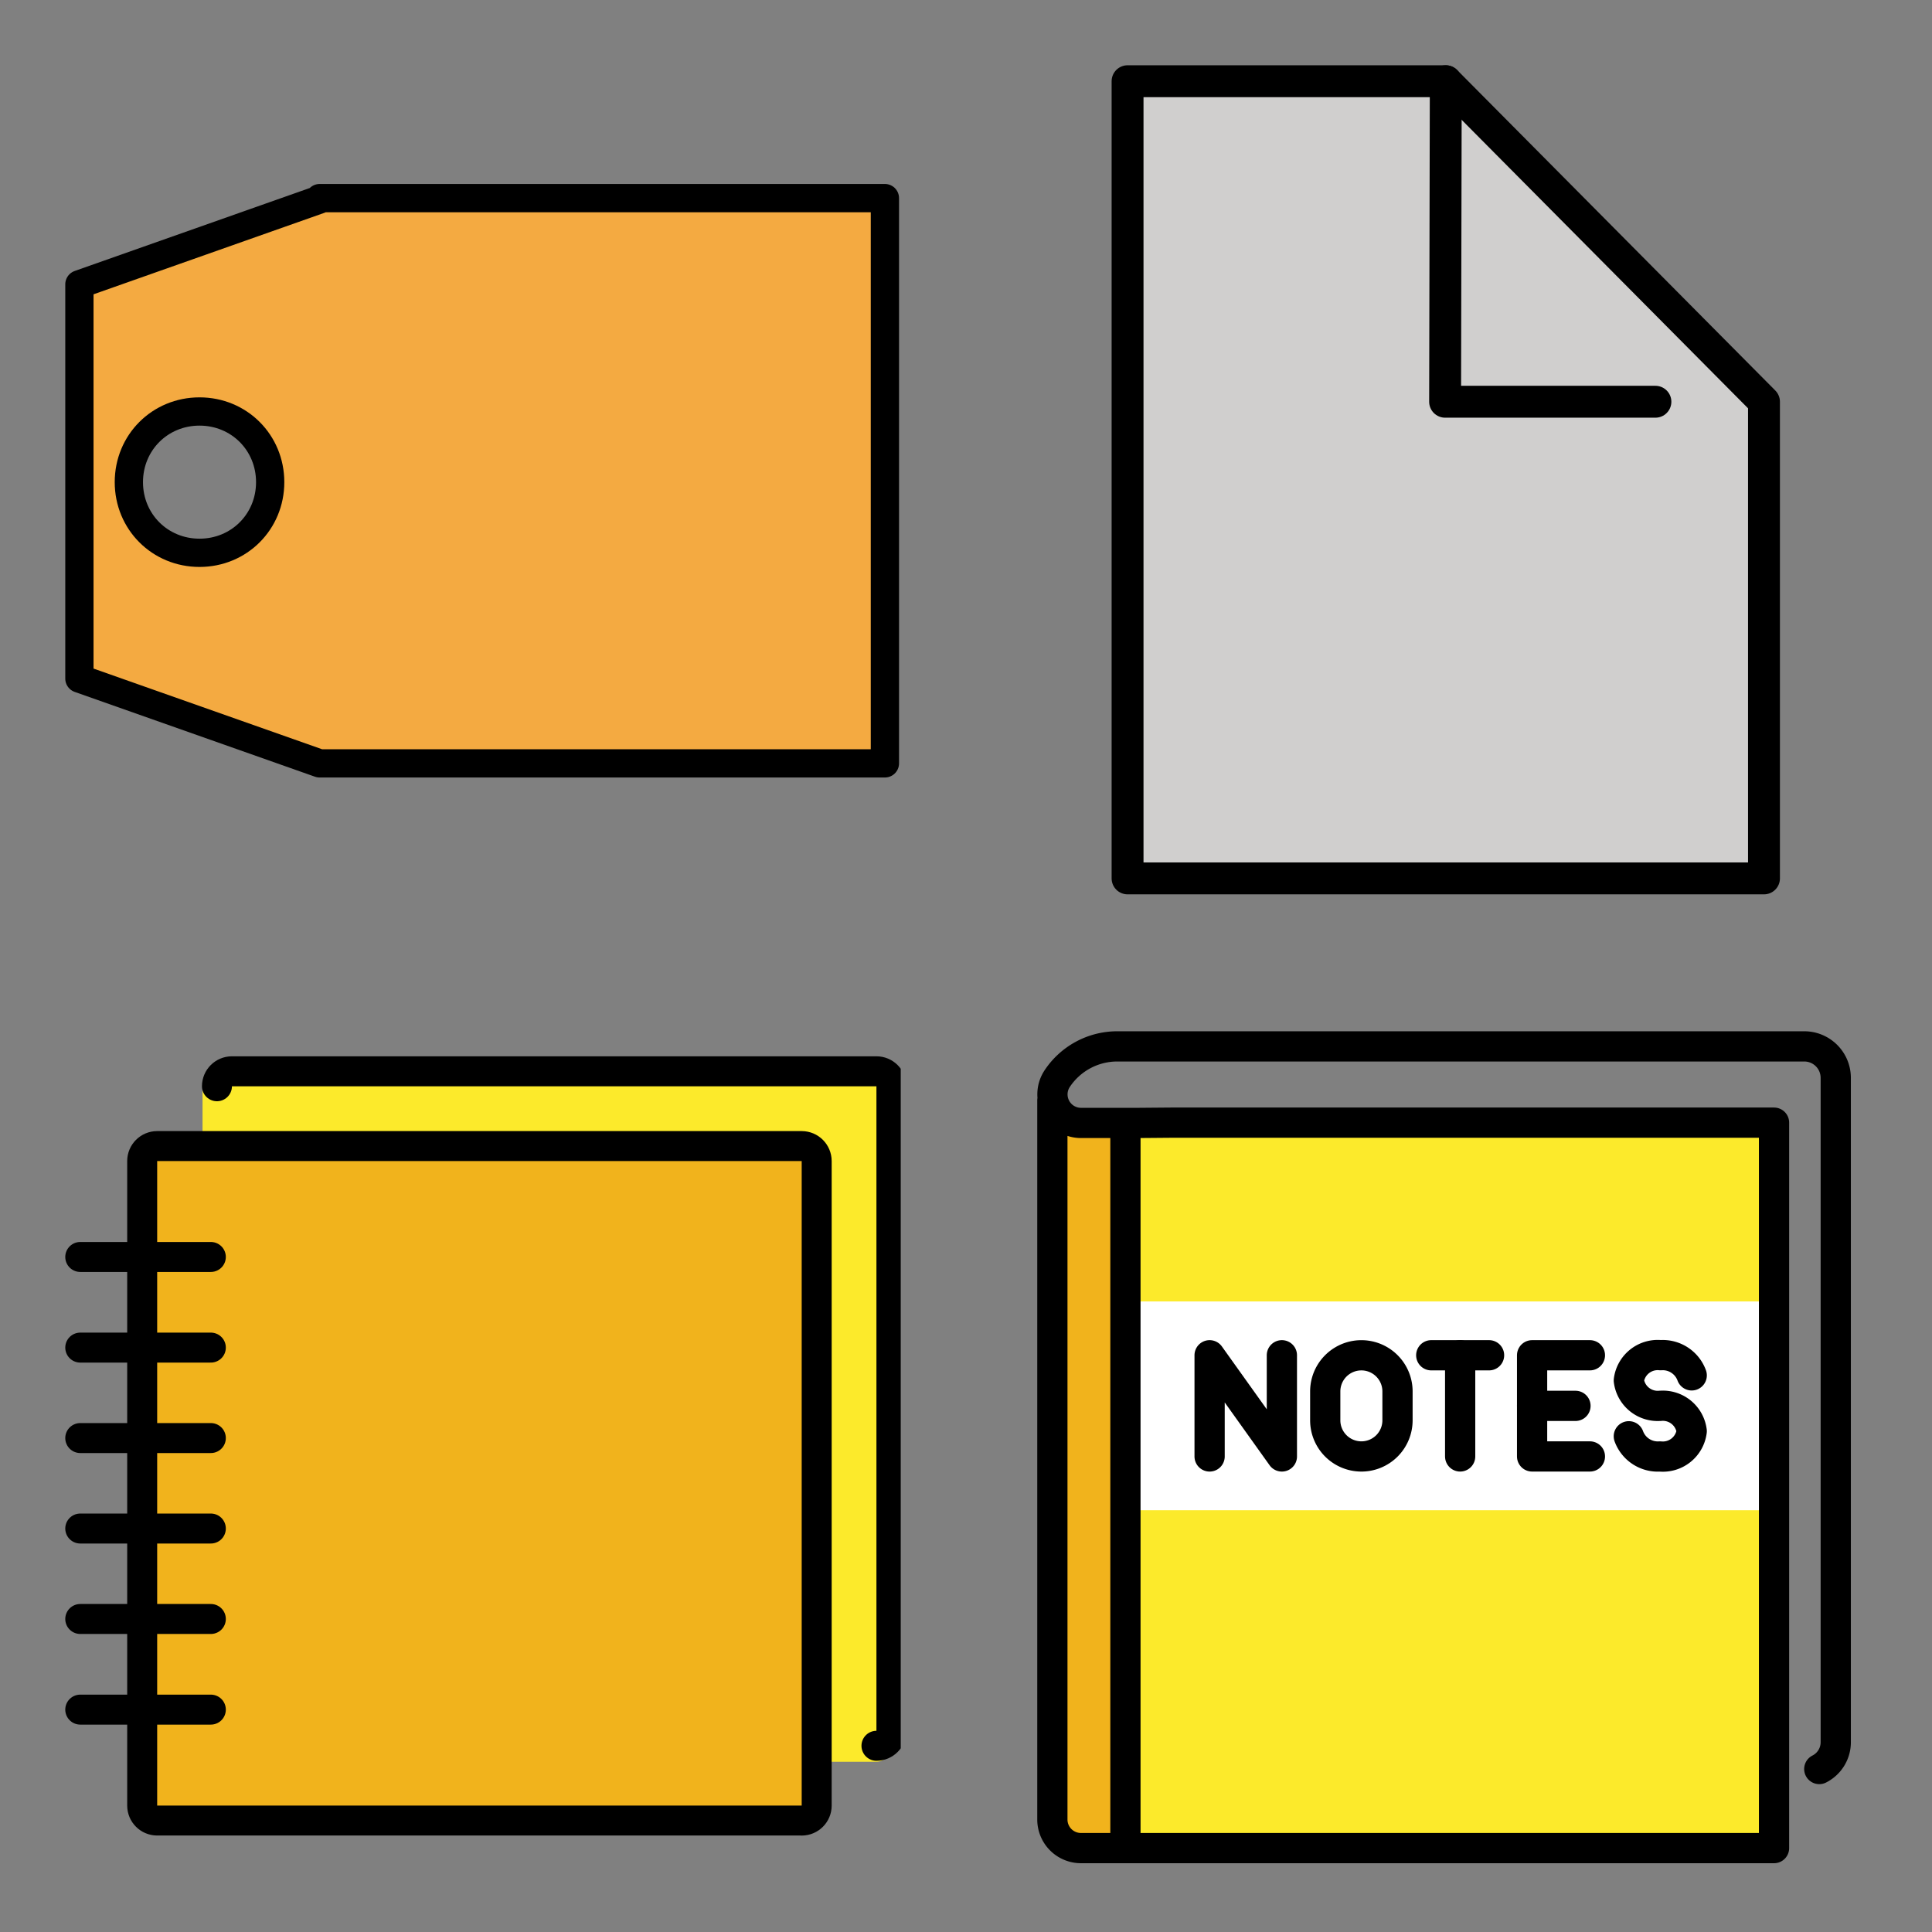
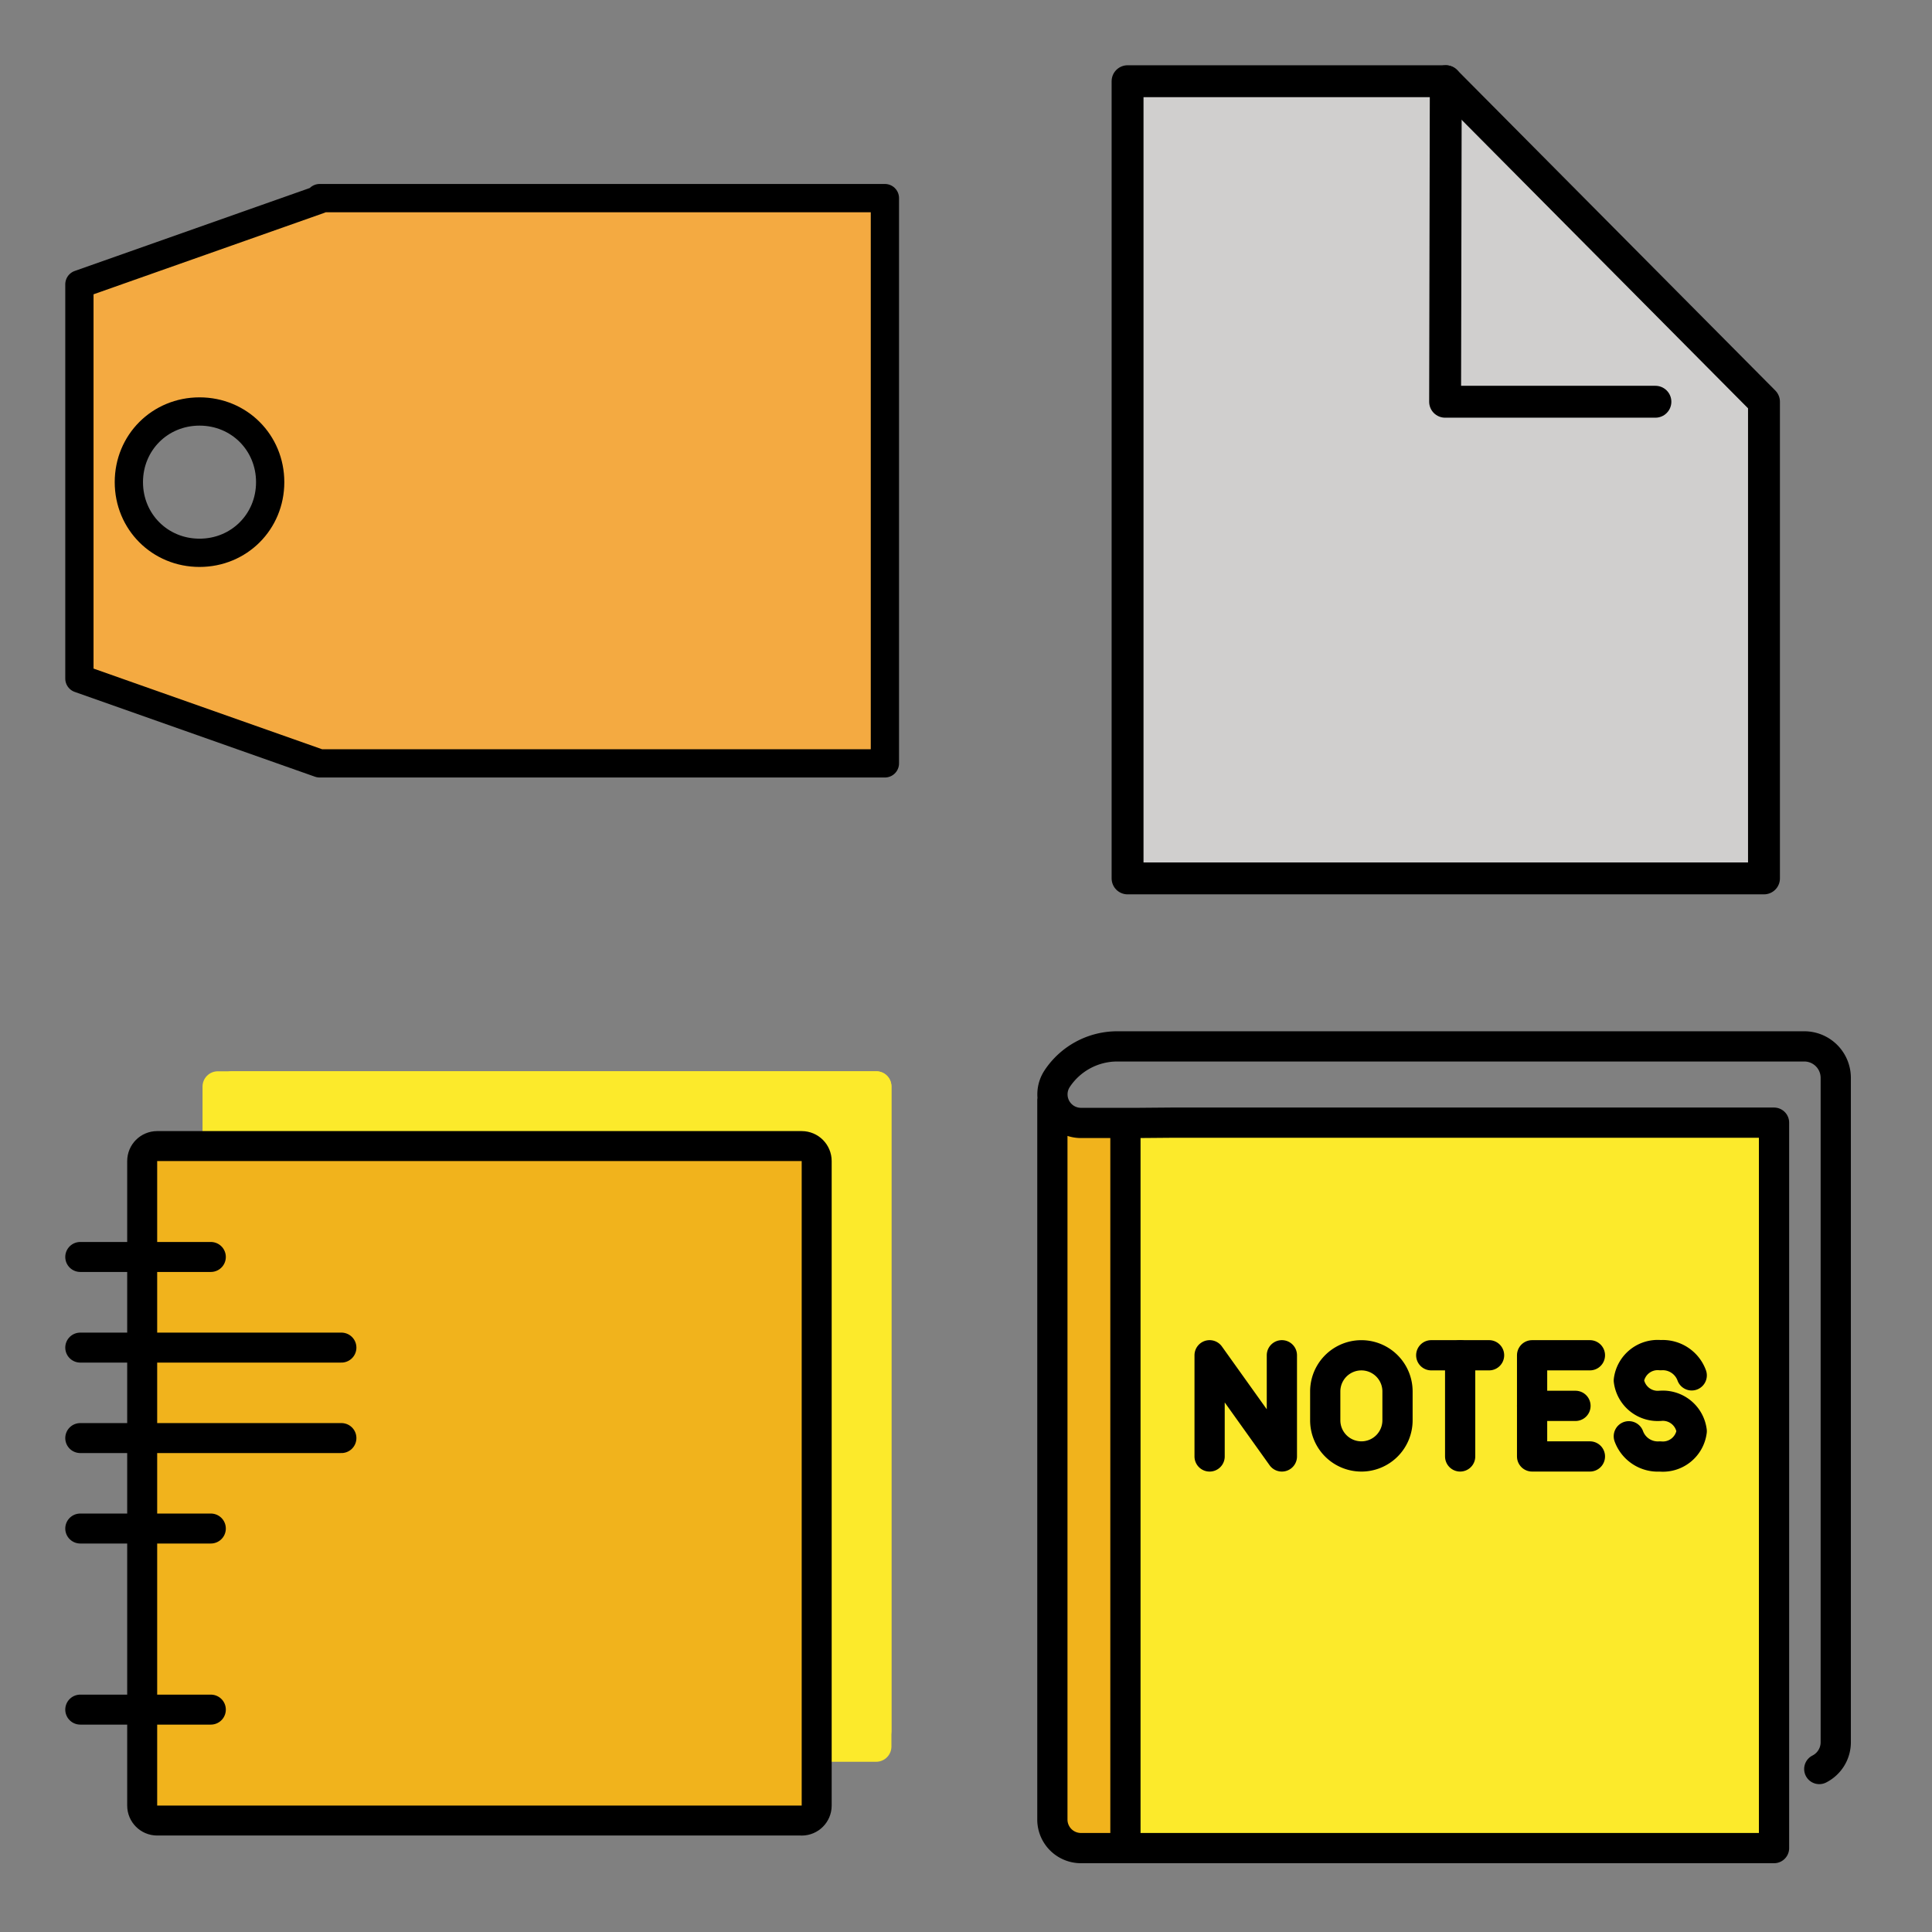
<svg xmlns="http://www.w3.org/2000/svg" xmlns:xlink="http://www.w3.org/1999/xlink" width="148" height="148">
  <rect width="100%" height="100%" fill="#808080" stroke="none" />
  <style>.B{stroke-linecap:round}.C{stroke-linejoin:round}.D{overflow:visible}.E{stroke:none}.F{fill-rule:nonzero}.G{stroke-width:4.167}</style>
  <g fill="#fff" fill-rule="evenodd" stroke="#000">
    <svg width="64" height="64" x="5" y="5" viewBox="0 0 123.167 88.167">
      <use xlink:href="#A" x="2.083" y="2.083" class="B C" />
      <symbol id="A" class="D">
        <use xlink:href="#B" fill="#f4aa41" class="E F" />
        <use xlink:href="#B" fill="none" stroke-miterlimit="10" class="B C G" />
      </symbol>
      <defs>
        <path id="B" d="M35.417.208L0 12.708v58.125l35.417 12.5h83.333V0H35.417v.208zM17.708 52.292c-5.833 0-10.417-4.583-10.417-10.417s4.583-10.417 10.417-10.417 10.417 4.583 10.417 10.417-4.583 10.417-10.417 10.417z" />
        <path id="C" d="M41.579 0l41.579 41.883v62.283H0V0h41.579" />
      </defs>
    </svg>
    <svg width="64" height="64" x="79" y="5" viewBox="0 0 88.167 109.167">
      <use xlink:href="#D" x="2.083" y="2.083" class="B C" />
      <symbol id="D" class="D">
        <use xlink:href="#C" fill="#d0cfce" class="E F" />
        <g fill="none" class="B C G">
          <use xlink:href="#C" />
          <path d="M41.579 0l-.087 41.883h27.479" />
        </g>
      </symbol>
    </svg>
    <svg width="64" height="64" x="5" y="79" viewBox="0 0 116.125 109.167">
      <use xlink:href="#E" x="2.083" y="2.083" class="B C" />
      <symbol id="E" class="D">
        <g class="E F">
          <g fill="#fcea2b">
            <path d="M110.625 95.975c.564 0 1.105-.224 1.504-.624s.622-.941.621-1.505V2.129c.001-.564-.222-1.106-.621-1.505S111.19 0 110.625 0H19.121c-.564 0-1.105.225-1.504.624s-.622.941-.621 1.505V58.65l75.129 37.325h18.5z" />
            <path d="M110.667 93.75c1.148-.001 2.079-.931 2.081-2.079V2.079C112.746.932 111.816.002 110.669 0H21.079C19.931.002 19.001.933 19 2.081v91.671h91.667z" />
            <use xlink:href="#F" />
          </g>
          <use xlink:href="#G" fill="#f1b31c" />
        </g>
        <g fill="none" class="B C G">
          <use xlink:href="#F" />
          <use xlink:href="#G" />
-           <path d="M0 25.808h18.15M0 38.406h18.15M0 50.979h18.15m0 12.575H0m0 12.573h18.15M0 88.725h18.15" />
+           <path d="M0 25.808h18.15M0 38.406h18.15h18.15m0 12.575H0m0 12.573h18.15M0 88.725h18.15" />
        </g>
      </symbol>
      <defs>
-         <path id="F" d="M19 2.079C19.002.931 19.933.001 21.081 0h89.586c1.149.001 2.08.932 2.081 2.081v89.59c-.001 1.148-.931 2.079-2.079 2.081" />
        <path id="G" d="M100.279 104.142H10.687c-1.147-.002-2.077-.932-2.079-2.079V12.475c.002-1.148.933-2.078 2.081-2.079h89.59c1.149.001 2.08.932 2.081 2.081v89.59c-.001 1.148-.931 2.079-2.079 2.081z" />
      </defs>
    </svg>
    <svg width="64" height="64" x="79" y="79" viewBox="0 0 112.125 115.167">
      <use xlink:href="#H" x="1.042" y="2.083" class="B C" />
      <symbol id="H" class="D">
        <g class="E F">
          <path d="M11.59 10.417H100v98.958H11.59z" fill="#fcea2b" />
          <path d="M0 10.417h12.392v98.958H0z" fill="#f1b31c" />
-           <path d="M11.61 35.158H100v28.779H11.61z" />
        </g>
        <g fill="none" class="B C G">
          <path d="M10.417 12.5v95.833" />
          <path d="M106.063 99.615a4.14 4.14 0 0 0 2.271-3.683V4.34a4.34 4.34 0 0 0-4.34-4.34H9.292a9.94 9.94 0 0 0-8.277 4.438C.211 5.645.138 7.197.823 8.476s2.018 2.076 3.469 2.076h7.938l4.437-.037h83.158v100H4.288a3.94 3.94 0 0 1-3.942-3.854V7.448" />
          <path d="M74.446 42.579h-7.971v13.948h7.971" />
          <path d="M66.475 49.554h5.979m-50.433 6.973V42.579l9.962 13.948V42.579m10.958 13.948a4.98 4.98 0 0 1-4.981-4.981v-3.983a4.98 4.98 0 1 1 9.962 0v3.985a4.98 4.98 0 0 1-4.981 4.981z" />
          <path d="M88.479 45.35c-.651-1.779-2.4-2.914-4.29-2.783a4.01 4.01 0 0 0-4.379 3.488 4.01 4.01 0 0 0 4.379 3.487l-.09.012a4.01 4.01 0 0 1 4.379 3.488 4.01 4.01 0 0 1-4.379 3.487 4.26 4.26 0 0 1-4.29-2.783M52.573 42.579h7.969" />
          <path d="M56.558 42.579v13.948" />
        </g>
      </symbol>
    </svg>
  </g>
</svg>